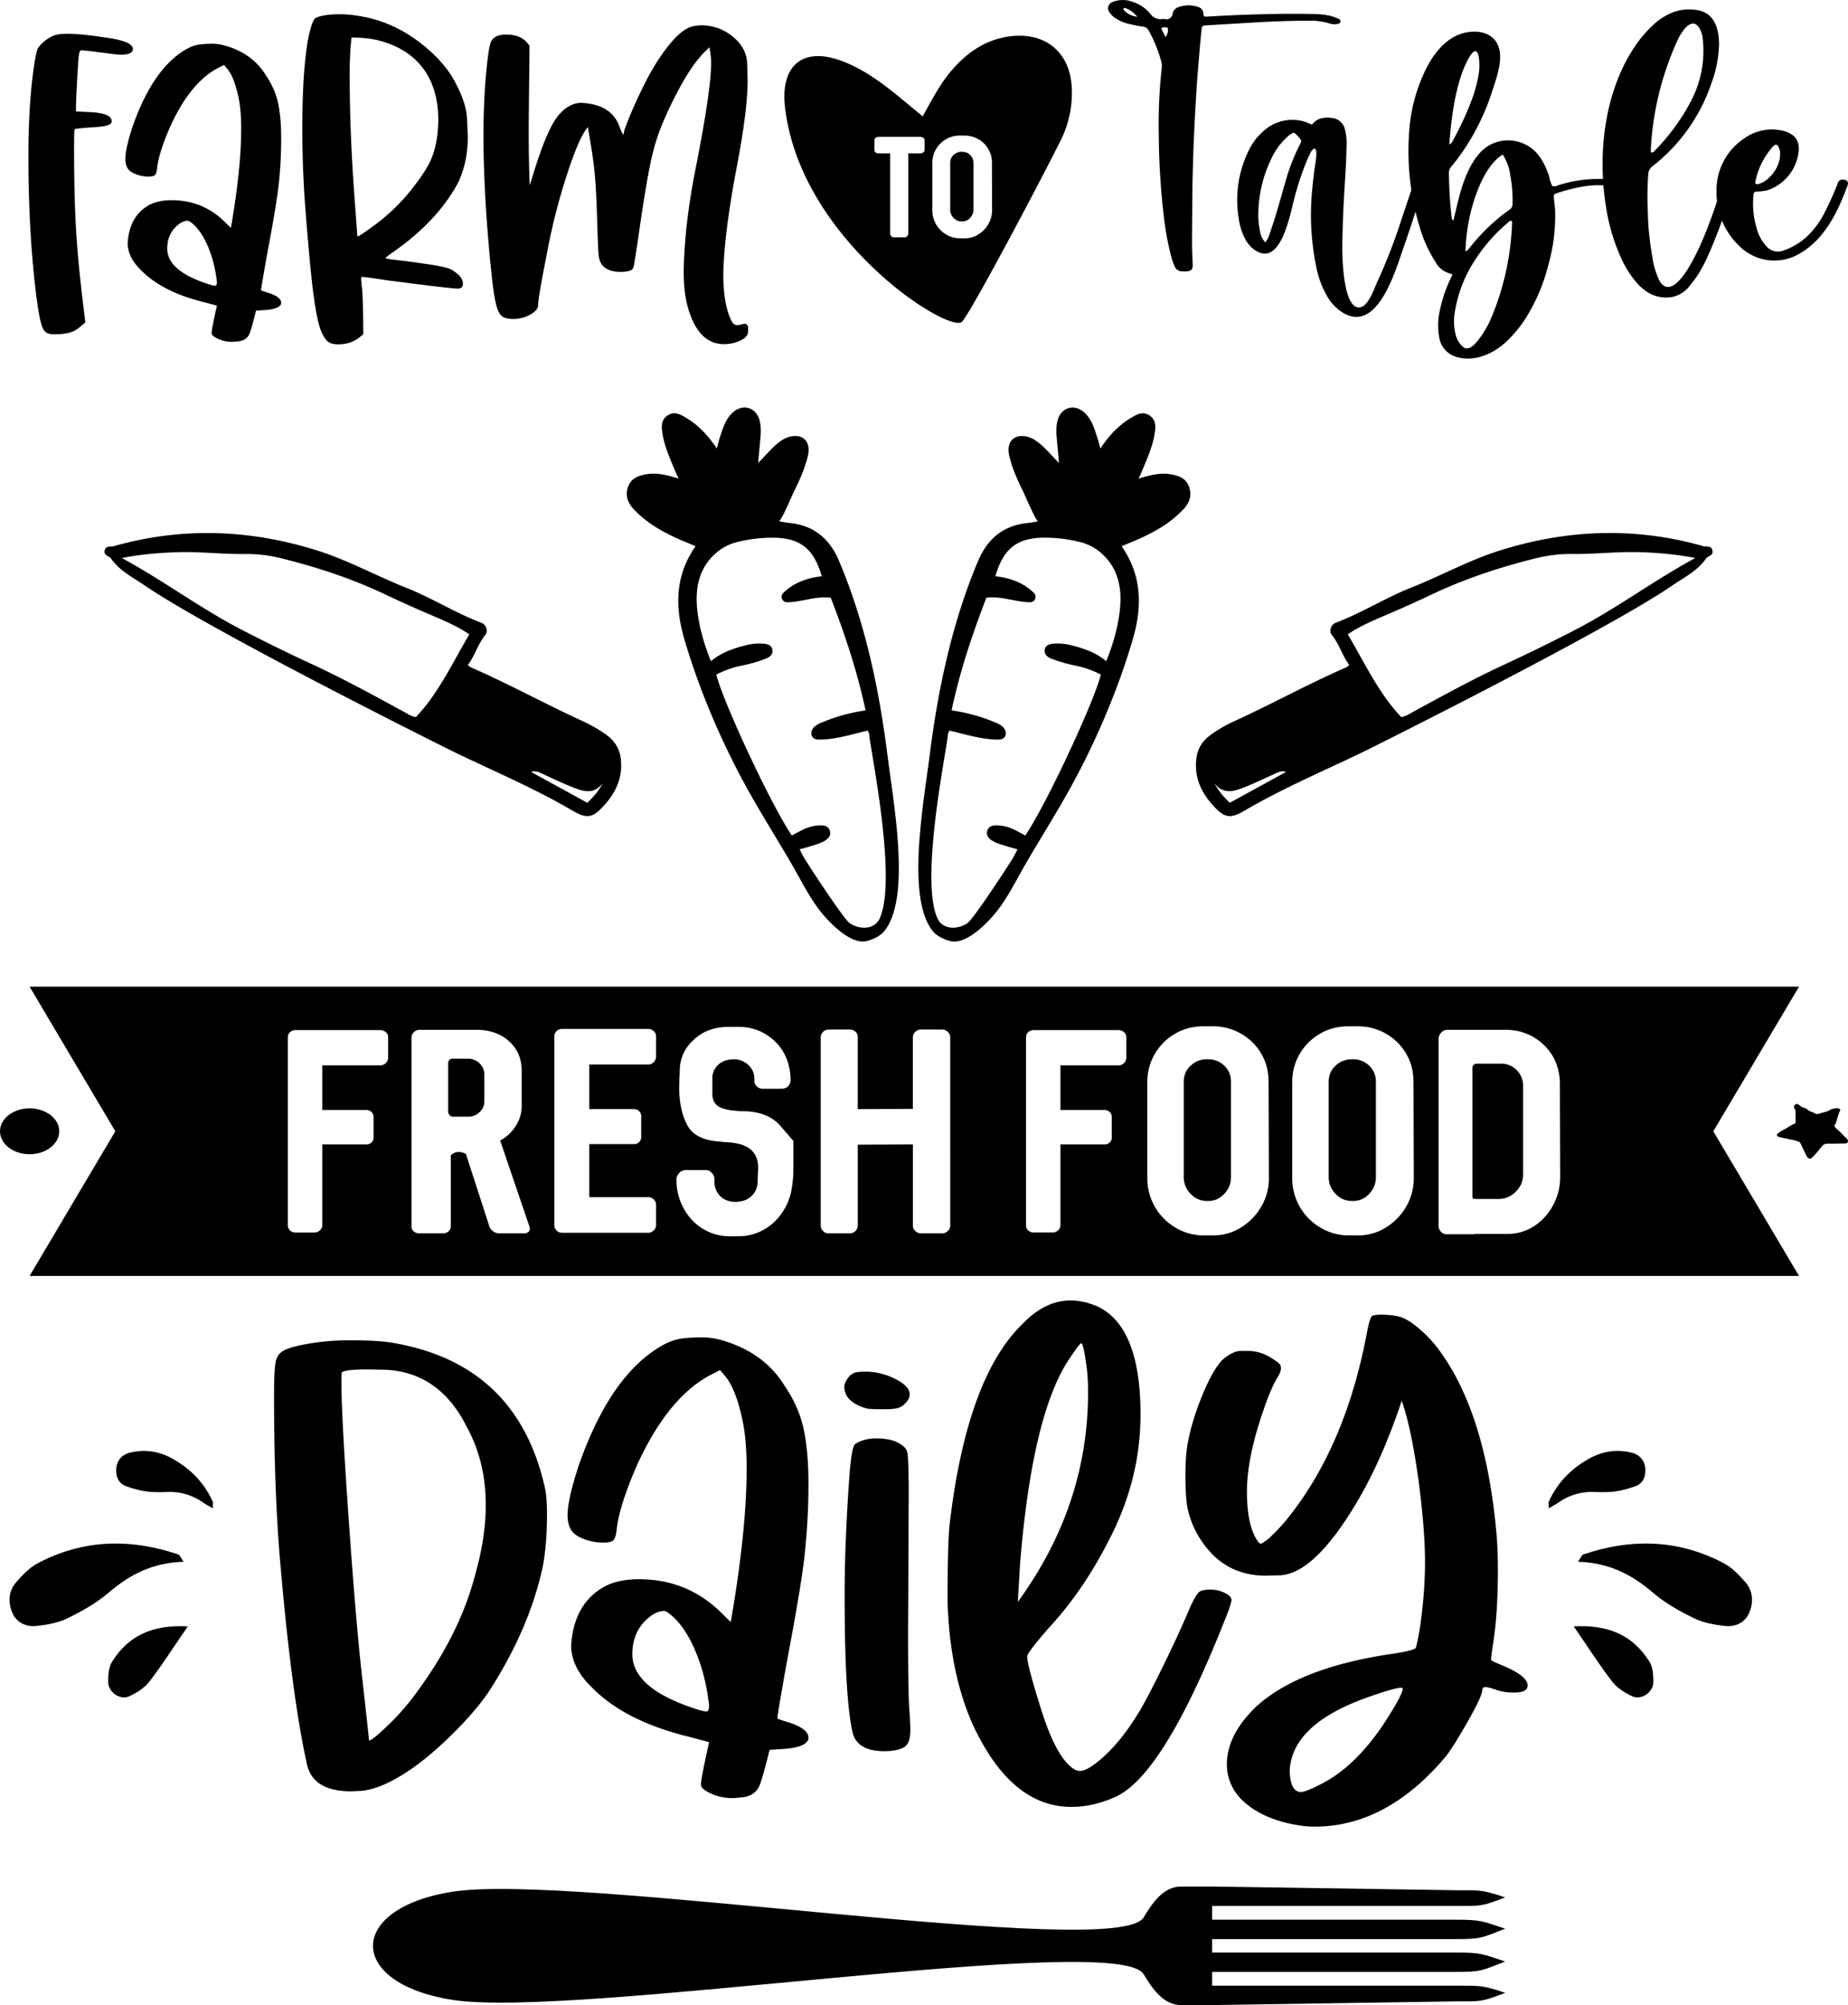
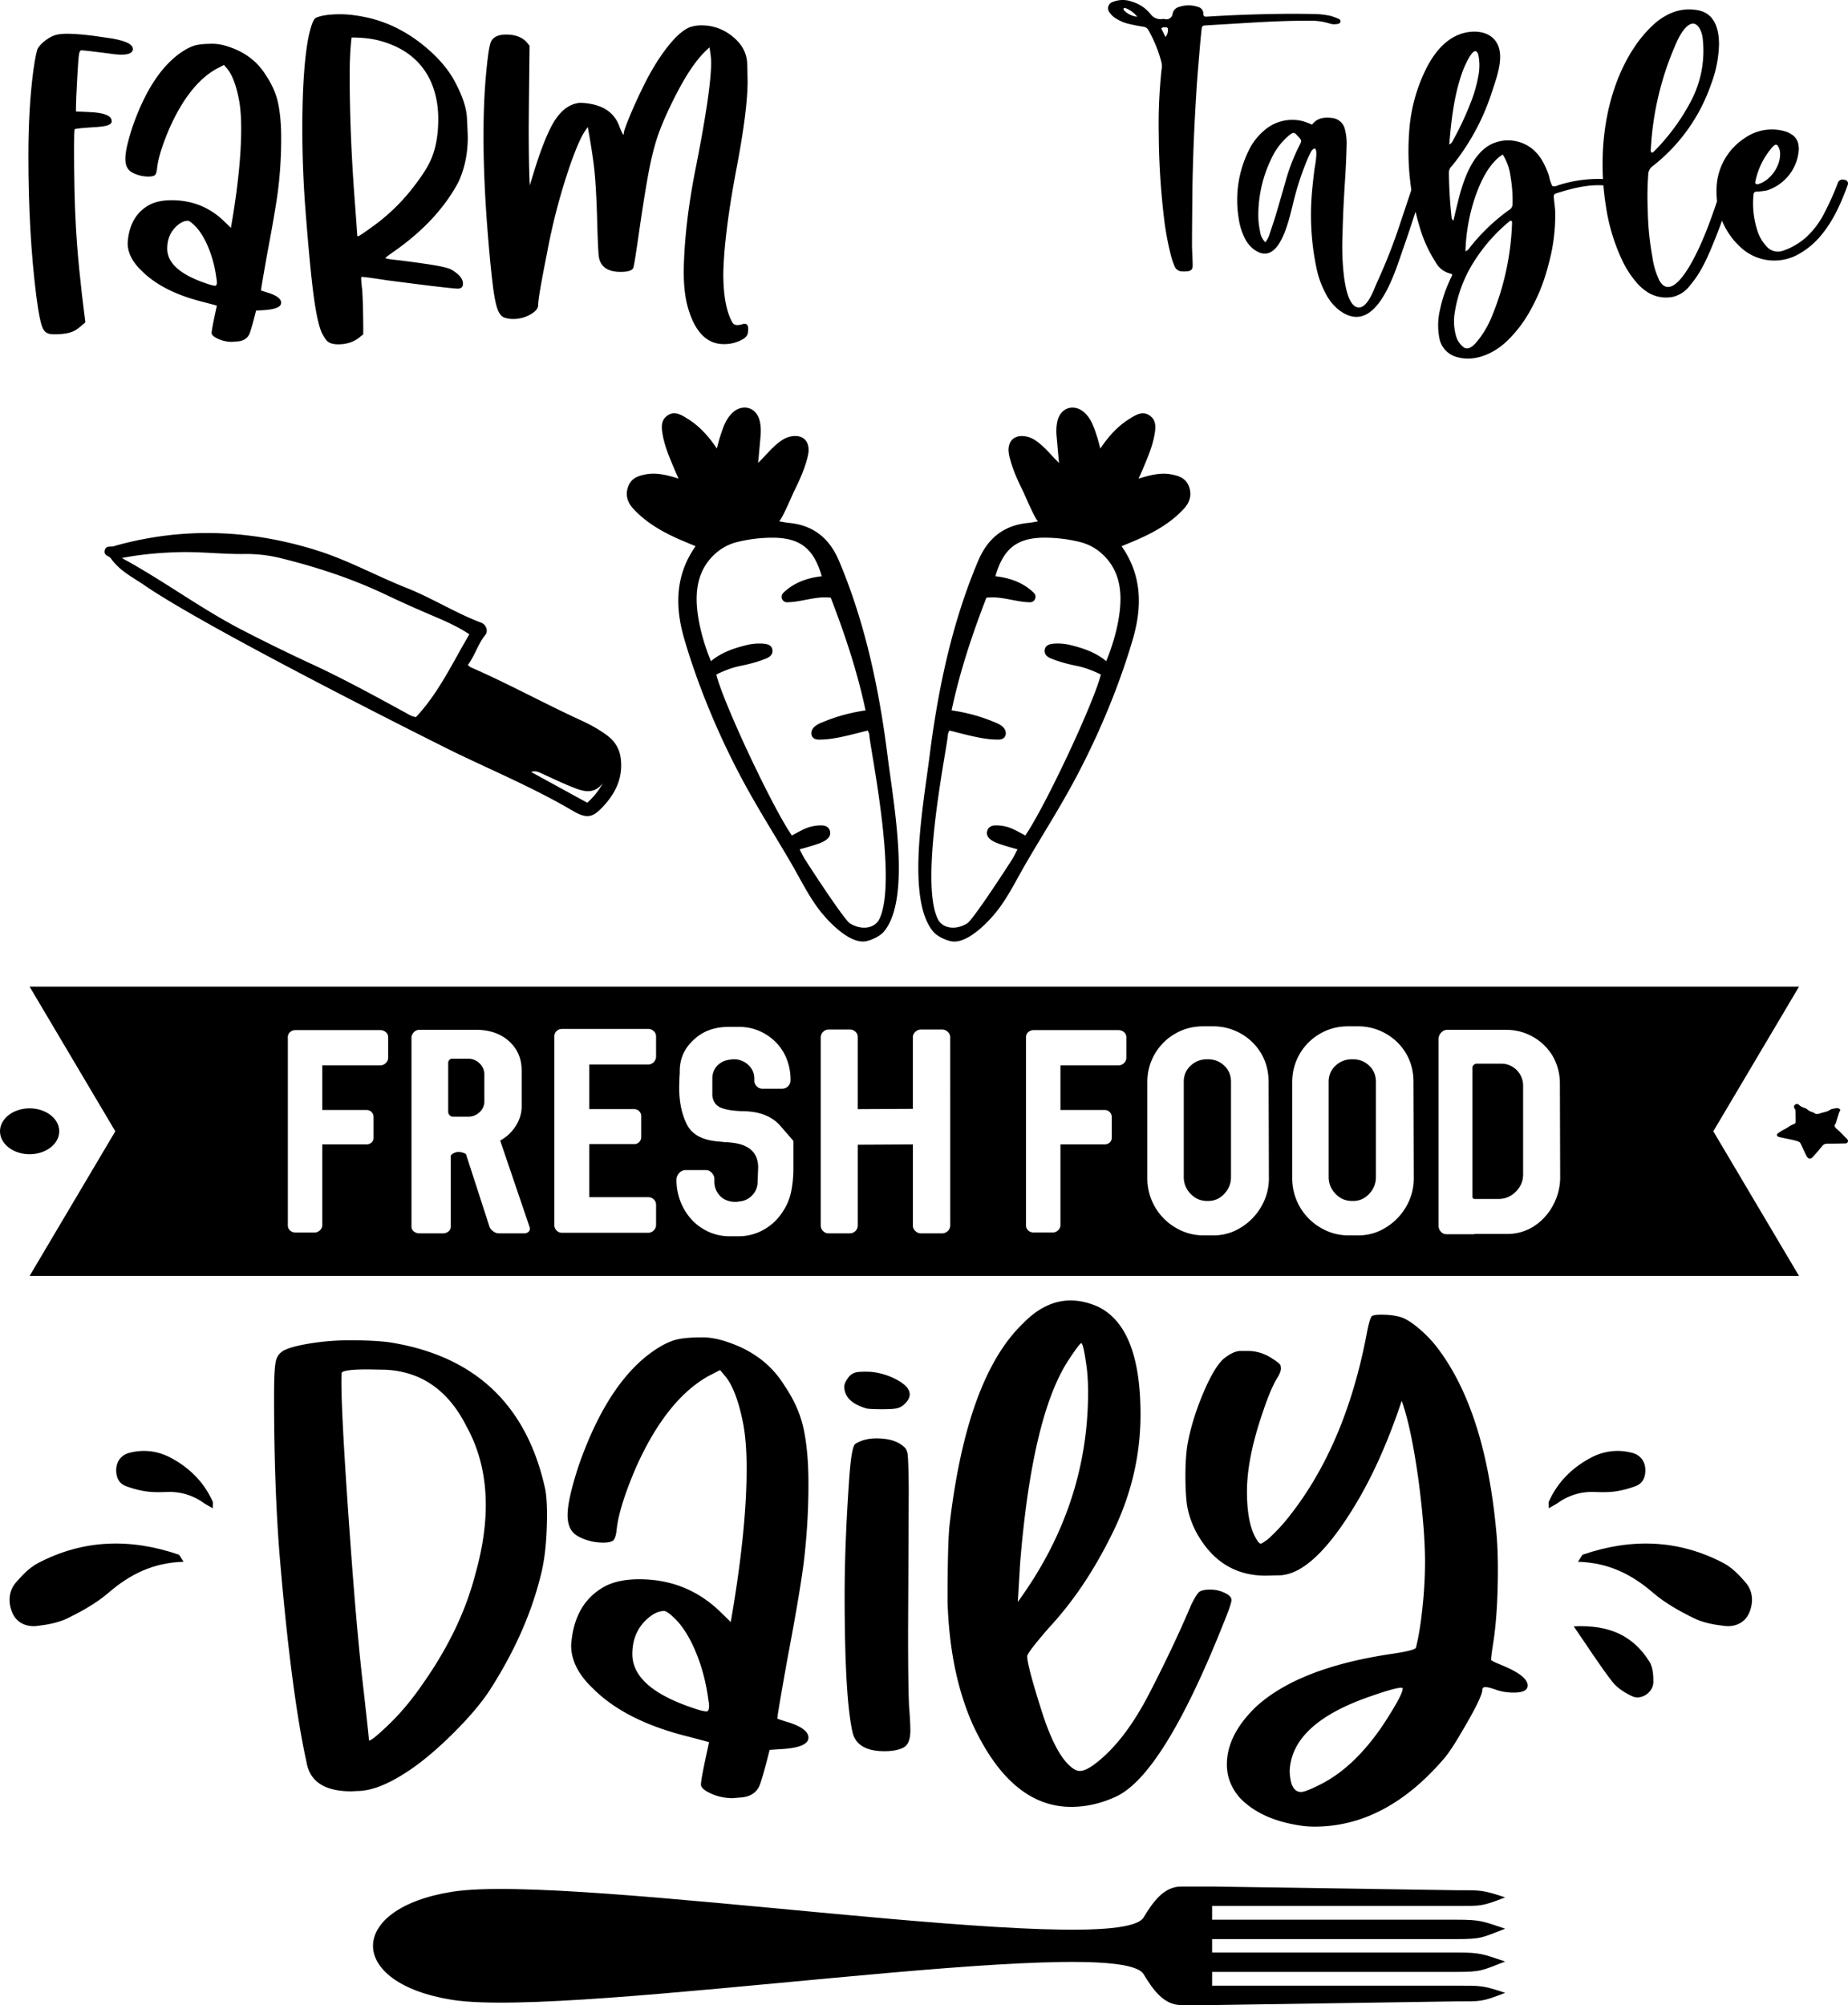
<svg xmlns="http://www.w3.org/2000/svg" id="Layer_1" data-name="Layer 1" viewBox="0 0 4208.37 4565.42">
  <defs>
    <style>.cls-1{fill-rule:evenodd;}</style>
  </defs>
  <title>svg</title>
  <path class="cls-1" d="M3552,4625.91c-53.73,20.83-54.08,23.67-112.15,23.67H2884.64v31.34h556.9c54.41,0,59.22-.91,110.48,16.3-53.73,20.81-54.08,19.45-112.15,19.45l-555.23,8.42h-70.5c-41.1,0-65.81-38.05-85.59-70.42-60.65-99.3-1296.62,102.34-1574.15,58.56-241.15-38-240.48-208.29,0-246.21,277.54-43.76,1513.48,157.9,1574.15,58.58,19.76-32.35,44.5-70.42,85.59-70.42h70.5l556.9,8.42c54.41,0,59.22-.91,110.48,16.29-53.73,20.82-54.08,19.46-112.15,19.46H2884.64v31.35h556.9c54.41,0,59.22,3.28,110.48,20.5-53.73,20.82-54.08,23.66-112.15,23.66H2884.64v30.56h556.9C3496,4605.42,3500.76,4608.71,3552,4625.91Z" transform="translate(-124.35 -159.67)" />
  <path d="M542.46,3715.71c-70.31,2.05-122.92,29.14-171,70.53-27.46,23.62-60.37,41.94-93.1,58-21.27,10.43-46.38,14.94-70.27,17.63-23.55,2.65-45.85-7.09-55.59-29.84-10-23.32-9.07-49.22,8.26-69.32,14.43-16.73,30.92-33.86,50.11-43.95,103.25-54.31,210.62-56.76,319.87-19.5C533.68,3700.28,535.25,3705.36,542.46,3715.71Z" transform="translate(-124.35 -159.67)" />
  <path d="M608.9,3593.93c-10-5.92-16.37-9.12-22.15-13.13a131.6,131.6,0,0,0-81.54-24c-15.85.53-31.95.89-47.59-1.27s-31-6.47-45.77-11.77c-17.12-6.14-23.3-20.73-22.85-38,.49-18.65,11.36-33.1,29.74-38,33.66-8.92,66.6-4.16,96.59,12.26,41.46,22.68,73.91,55,93.44,98.92C609.8,3581.28,608.9,3584.45,608.9,3593.93Z" transform="translate(-124.35 -159.67)" />
-   <path d="M552.09,3862.72c-34.92,50.74-59.69,89.83-87.94,126.23-11.15,14.38-28.81,25.42-45.71,33.17-20.21,9.28-47.29-9.09-47.68-31.8-.27-15.88,1-34.61,9-47.35C416.23,3885.25,469.38,3858.59,552.09,3862.72Z" transform="translate(-124.35 -159.67)" />
  <path d="M3717.74,3715.71c70.32,2.05,122.92,29.14,171,70.53,27.46,23.62,60.37,41.94,93.1,58,21.28,10.43,46.38,14.94,70.28,17.63,23.55,2.65,45.84-7.09,55.58-29.84,10-23.32,9.08-49.22-8.26-69.32-14.43-16.73-30.92-33.86-50.1-43.95-103.26-54.31-210.63-56.76-319.87-19.5C3726.52,3700.28,3725,3705.36,3717.74,3715.71Z" transform="translate(-124.35 -159.67)" />
  <path d="M3651.3,3593.93c10-5.92,16.38-9.12,22.15-13.13a131.62,131.62,0,0,1,81.54-24c15.85.53,32,.89,47.59-1.27s31-6.47,45.77-11.77c17.12-6.14,23.3-20.73,22.85-38-.49-18.65-11.35-33.1-29.74-38-33.66-8.92-66.6-4.16-96.59,12.26-41.46,22.68-73.9,55-93.44,98.92C3650.4,3581.28,3651.3,3584.45,3651.3,3593.93Z" transform="translate(-124.35 -159.67)" />
  <path d="M3708.11,3862.72c34.92,50.74,59.7,89.83,87.94,126.23,11.15,14.38,28.81,25.42,45.71,33.17,20.22,9.28,47.3-9.09,47.68-31.8.28-15.88-1-34.61-9-47.35C3844,3885.25,3790.83,3858.59,3708.11,3862.72Z" transform="translate(-124.35 -159.67)" />
  <path d="M248.66,920.83q-10,0-14.79-1.9-7.16-2.4-11.44-10.5-7.63-13.83-15.74-77.26Q189,689.06,189,515q0-110.64,11.45-196,5.73-40.07,10-49.12,5.73-9.54,17.89-18.6T251,239.33q10.48-2.87,26.71-2.86,31.47,0,86.32,8.58,63,8.12,62.95,26.23,0,12.87-26.7,12.88-11.44,0-40.54-4.3-44.83-5.72-49.6-5.72-4.29,0-5.72,8.11-1.92,11.44-3.82,48.17-3.34,55.8-3.34,83l30.05,1.43q51.51,1.91,51.5,21,0,5.73-8.82,9.07t-37,4.76q-36.72,2.4-38.63,4.3Q293,457.27,293,496.38q0,104.45,3.82,173.12,4.76,92.54,21.93,224.15-13.35,11.91-21.46,17.17Q282,920.84,248.66,920.83Z" transform="translate(-124.35 -159.67)" />
  <path d="M653.08,938a75.27,75.27,0,0,1-35.77-8.58q-11-5.73-11-11.45,0-8.12,10-53.41l1.9-9.06-30.52-8.11q-93-22.89-141.16-71.54-31.49-30-31.48-63,4.29-63.42,51.51-87.75,19.54-9.54,48.64-9.54,69.15,0,118.28,46.74l16.69,16.21Q673.58,544.07,673.59,453q0-43.87-6.2-72-9.55-45.3-25.28-64.38l-7.63-9.06-16.69,8.58q-62,34.33-106.83,134-24.81,57.72-28.62,90.61-1.43,14.79-5.48,17.89t-15,3.1a85.84,85.84,0,0,1-16.69-1.91Q429.4,556,420.82,549.32q-11-8.58-11-28.14,0-23.35,16.7-73.92Q473.76,312.77,551,270.33q11.91-6.19,21-8.11,12.88-2.87,36.73-2.86,16.68,0,36.24,6.67,56.26,18.6,84.42,64.39,21.45,31.47,28.37,64.62T764.68,474a956.92,956.92,0,0,1-7.16,118.75q-6.19,47.21-23.84,140.21-14.79,82.52-14.79,87.75,0,.48.24.48t5,1.67q4.75,1.68,11.44,3.58,29.08,9.54,29.1,22.41,0,13.84-35.77,16.69l-21.46,1.43q-11,43.88-15.26,53.42Q685,935.62,665,937.05ZM615.4,810.19q2.86-1.43,2.86-7.63a50.58,50.58,0,0,0-1-8.58,276.53,276.53,0,0,0-17.88-69.4q-13.12-32.19-30.29-49.83-12.4-12.4-17.17-12.4-13.35,0-28.13,14.78-18.6,19.08-18.6,48.65,0,48.16,84.41,77.73,18.6,6.69,24.32,6.68Z" transform="translate(-124.35 -159.67)" />
  <path d="M894.4,943.73q-20,0-27.66-10.5a128.13,128.13,0,0,1-7.63-11.92q-11-20-19.8-83.22T819,625.15q-6.19-87.27-6.2-171.69,0-130.66,12.88-203.16,9.06-45.8,18.12-50.08,17.64-8.1,55.8-8.11,26.72,0,61.52,7.63,70.11,15.75,130.2,65.34,41,33.87,63.91,71.54,30.51,53.89,32.43,90.85t1.91,45.07q0,55.8-21.47,102.06-47.21,88.23-146.88,157.85-19.08,13.37-19.08,14.79t19.08,3.81q27.65,2.87,69.62,9.06,51,7.15,62,13.83,25.75,15.27,25.76,31.48,0,11.45-11.93,11.45-15.27,0-161.67-19.08-49.12-7.62-57.23-7.63c-.64,0-.95,1-.95,2.86q0,8.58,2.38,27.19,2.38,38.63,2.39,100.62l-10,8.11Q922.05,943.71,894.4,943.73Zm45.3-246.09q2.87,0,38.16-25.75a444.83,444.83,0,0,0,93-93q24.8-32.43,35.3-56.75,16.2-37.68,16.21-91.57,0-47.22-17.17-85.85-32.91-71.54-120.66-93.47-25.75-6.19-59.61-6.2-4.29,36.26-4.29,85.37,0,133.05,11.44,284.71Q937.8,691,937.8,694.3C937.8,696.53,938.43,697.64,939.7,697.64Z" transform="translate(-124.35 -159.67)" />
  <path d="M1772.87,943.25q-58.2,0-82-83.46-9.54-32.91-9.54-83.46,1.9-106.35,27.18-233.21,35.3-178.36,35.3-240.84,0-12.88-3.82-34.82L1730,277q-32.91,32-69.63,104.92-22.42,44.35-35.29,79.41T1602.61,546q-9.54,49.6-22.41,138.31-11,76.79-13.36,83.93-2.38,10.5-29.09,10.49-46.26,0-50.07-37.67-1.92-19.56-3.82-92-1.9-60.09-5.48-97.29t-15.5-103l-7.16,10.49q-14.79,22.89-35.29,83a1384.89,1384.89,0,0,0-50.08,192.19q-20.5,102.54-20.5,119.71,0,10-12.88,18.6A78.26,78.26,0,0,1,1292.62,886a60.48,60.48,0,0,1-17.17-2.39q-10.5-2.37-16.69-16.45t-11-49.12Q1243,783,1237.3,717.19q-11.92-137.34-11.93-247.51,0-88.71,7.63-159.29,4.77-46.74,10-56.76,8.1-15.25,33.86-15.26,30,0,45.78,16.22l7.63,9.06q-1.9,163.59-1.9,189.33,0,83,2.38,128.77l8.11-26.23q23.83-78.21,44.83-114.94,24.8-42.91,60.57-46.73a126.46,126.46,0,0,1,22.41,1.9q52.93,8.6,68.2,52,7.15,18.12,9.06,18.12c.63,0,1-1.11,1-3.34q0-5.24,12.88-36.72t29.57-65.34q25.28-52.45,53.89-89.9t51.51-47.93a77.6,77.6,0,0,1,28.61-5.24q40.53,0,72,26t32.43,61.05q.95,35,1,39.82,0,66.28-24.8,196.48-28.62,150.72-30.52,241.8,0,74.4,20.5,111.12,3.35,6.2,11.93,6.2A42.83,42.83,0,0,0,1817.7,897h2.38q8.12,0,8.11,11.92a62.67,62.67,0,0,1-1,10q-2.87,12.39-28.14,20.5A85.81,85.81,0,0,1,1772.87,943.25Z" transform="translate(-124.35 -159.67)" />
-   <path d="M2315.32,505.29h-1a26.05,26.05,0,0,0-18.44,7.18,23.57,23.57,0,0,0-7.66,17.95v106.7a26.21,26.21,0,0,0,7.66,18.76,24.61,24.61,0,0,0,18.44,8h1.31a23.72,23.72,0,0,0,17.94-8,26.52,26.52,0,0,0,7.51-18.76V530.42a23.84,23.84,0,0,0-7.51-17.95A25.47,25.47,0,0,0,2315.32,505.29Zm249.55-148c-4.3-77.34-58-122.86-134.61-115.51-57.09,5.47-100.74,34.6-137.3,76.49-26.72,30.6-45.3,66.54-67.33,106.35-60.55-49-114.61-100.5-185.68-126.58-88.5-32.49-138.52,11.81-128,104.89,34.17,303.53,373.16,516.5,402.79,489.6,17.54-15.92,171.61-306.36,225-413.06A240.06,240.06,0,0,0,2564.87,357.3Zm-335,143.75a7,7,0,0,1-2.78,5.55,10.17,10.17,0,0,1-6.68,2.28h-27.74V691.29a8.77,8.77,0,0,1-2.45,6.2,7.94,7.94,0,0,1-6,2.61H2160a8.12,8.12,0,0,1-5.88-2.61,8.48,8.48,0,0,1-2.61-6.2V508.88h-26.43a10.48,10.48,0,0,1-6.85-2.12,7,7,0,0,1-2.61-5.71V479.19a7,7,0,0,1,2.61-5.71,10.49,10.49,0,0,1,6.85-2.13h95.29a10.18,10.18,0,0,1,6.68,2.29,7,7,0,0,1,2.78,5.55Zm145.2,169a65.67,65.67,0,0,1-22.84,23.49,57.07,57.07,0,0,1-31,8.81h-10.77a60.76,60.76,0,0,1-31.32-8.64,63.85,63.85,0,0,1-31.65-55.31V531.07a62,62,0,0,1,31.32-54.49,61.17,61.17,0,0,1,31.33-8.16h10.77a62.32,62.32,0,0,1,31.32,8.16,60.65,60.65,0,0,1,31,54.16l.33,107.69A62.17,62.17,0,0,1,2375,670.08Z" transform="translate(-124.35 -159.67)" />
  <path d="M3176.94,208.71a5.34,5.34,0,0,1-4.72,5,36.4,36.4,0,0,1-20.5-.65,144,144,0,0,0-46.53-6.24c-52.9-.09-105.69,2.78-158.45,6.08-25.75,1.62-51.53,3-77.28,4.64-6.3.37-7.92,1.63-8.58,7.57q-2.61,23.43-4.55,46.93c-2.64,32-5.5,63.94-7.47,95.94-4,65.3-7.45,130.66-9,216.67-.26,29.78-.86,80.11-1,130.44,0,15.71,1.22,31.42,1.53,47.13.22,11.21-3,14.47-14.09,15.42a74.49,74.49,0,0,1-9.45,0,18.6,18.6,0,0,1-17.7-11.87,158.74,158.74,0,0,1-7-19.47,656.89,656.89,0,0,1-15.74-79.45,1687.84,1687.84,0,0,1-13.23-201.33,1167.39,1167.39,0,0,1,6.28-147,44,44,0,0,0-.15-16.81,304.79,304.79,0,0,0-29.55-73.16,14.77,14.77,0,0,0-11.73-8c-11.17-1.67-22.26-4-33.28-6.53a94.48,94.48,0,0,1-27.77-11.47,46.46,46.46,0,0,1-15.3-13.78,15.13,15.13,0,0,1,6.83-24.72,60.55,60.55,0,0,1,44.2-.42,85.47,85.47,0,0,1,41.73,28.07,28.07,28.07,0,0,0,27.73,11.21,14.07,14.07,0,0,1,3.78,0,14.27,14.27,0,0,0,18.8-12.65,20,20,0,0,1,15.46-15,65.45,65.45,0,0,1,42.53.29,15.39,15.39,0,0,1,11.91,15c.35,6.42,2.2,7.33,8.31,6.95q83.89-5.21,167.93-6.24,40.62-.51,81.22.49a183.62,183.62,0,0,1,31.77,4,126.12,126.12,0,0,1,19.4,7.09A5.71,5.71,0,0,1,3176.94,208.71Zm-462.81-11A62,62,0,0,0,2686.86,178a3.63,3.63,0,0,0-3.22.36c-1.48,1.52-.89,3.21.41,4.73A47.16,47.16,0,0,0,2714.13,197.73Zm70,29.43c.36-3.84-2.15-5.43-5.79-5.17-2.88.2-6-.87-9.45,2.49,2.88,5.94,6,12.2,9.5,19.36A24.36,24.36,0,0,0,2784.17,227.16Z" transform="translate(-124.35 -159.67)" />
  <path d="M3369.73,562.92a5.8,5.8,0,0,1,1.16,4.44,40.21,40.21,0,0,1-1.88,9.2c-16.28,49.49-31.63,99.24-49,148.39C3301,779,3258.47,928.41,3174.58,866.37a112.5,112.5,0,0,1-30.95-37.6,216,216,0,0,1-21.6-60.12,587,587,0,0,1-9.87-172.72c1.5-17,3.42-34,5.58-51,.64-4.79,11-55.78-3.14-45.43a17,17,0,0,0-4.73,5.67c-2.63,5-5.06,10.11-7.36,15.29a641.83,641.83,0,0,0-30.64,91c-9.74,35.53-31.58,165.56-95.21,113.58a70.86,70.86,0,0,1-18.07-23.92,144.93,144.93,0,0,1-13.52-45,254.49,254.49,0,0,1,22.35-152.53,137.84,137.84,0,0,1,35.18-46.31,96.92,96.92,0,0,1,89.91-21.34,201.73,201.73,0,0,1,19.69,7.49c11.19-14.85,26.85-17.26,44-15.26a33.42,33.42,0,0,1,30.92,26.14,128.08,128.08,0,0,1,3.78,37.41c-.57,22.64-1.5,45.29-2.93,67.9-2.82,44.3-5.45,88.6-6.26,133a577,577,0,0,0,3.89,101.69c2.59,16.26,9.74,64.66,32.9,65.42,21.29.68,35.37-43.59,42.54-58.86a1266,1266,0,0,0,52.74-135.16q15.25-45.57,30.47-91.16c.6-1.78,1.25-3.56,1.72-5.38a11.33,11.33,0,0,1,12.28-9.29,41.83,41.83,0,0,1,7.48.79A5.86,5.86,0,0,1,3369.73,562.92ZM3080.8,470.59c-9.54-10.58-10.79-10.72-21.44-2.21a150.44,150.44,0,0,0-39.61,52.22,294,294,0,0,0-29.9,129.33,170.77,170.77,0,0,0,3.77,35.58,43.43,43.43,0,0,0,12.2,25.87,57.5,57.5,0,0,0,10-19.75c5-14.88,10.08-29.74,14.58-44.78,7.56-25.27,14.68-50.67,22-76a441,441,0,0,1,31.42-80.66C3089.17,479.71,3088.75,479.4,3080.8,470.59Z" transform="translate(-124.35 -159.67)" />
  <path d="M3813.32,579.15a5.86,5.86,0,0,1-3.28,3.9,30.49,30.49,0,0,1-16.75.66c-42.28-7-82.47,2.9-122.29,15.34-8.24,2.56-8.75,3.89-8,12.28.91,10,2.43,20,2.94,30a419.34,419.34,0,0,1-16.45,124.76,414.66,414.66,0,0,1-40.65,101.14,289.37,289.37,0,0,1-52.45,68.8c-29.37,28-72.09,48.17-113.06,36.94A54.89,54.89,0,0,1,3402,928.76a152.33,152.33,0,0,1,1.57-63.66A307.58,307.58,0,0,1,3425.42,799c2-4.57,4.23-9.08,6.31-13.54-1.15-1-2-2.3-3-2.47a52.24,52.24,0,0,1-35.09-26.35,300.41,300.41,0,0,1-36.45-80.41,598.76,598.76,0,0,1-23.8-216.33A377.49,377.49,0,0,1,3371.61,317c15.24-30.7,37.48-61,69.2-76.06,24.19-11.47,59.9-14.42,81.64,3.94,34.73,29.29,10.8,89-.49,123.81a519.35,519.35,0,0,1-82.9,158.36c-3,3.83-6,7.65-9.14,11.42a20,20,0,0,0-6,13.24,968.08,968.08,0,0,0,6,101.7,10.09,10.09,0,0,0,4.24,8.51c4.37-18.22,8.51-36.45,13.24-54.51,10.91-41.5,31-97.57,71.68-118.75a88.21,88.21,0,0,1,79.52.2c28.8,14.47,43.32,42.15,53.29,71.55a84.74,84.74,0,0,0,7.55,23,17.86,17.86,0,0,0,12.68-1.67,295.31,295.31,0,0,1,115.45-13.68,49.66,49.66,0,0,1,23.34,6.39A6,6,0,0,1,3813.32,579.15Zm-388.67-90.43a16.49,16.49,0,0,0,8.58-9.52,681.84,681.84,0,0,0,38.52-81.44A321.37,321.37,0,0,0,3490.86,333a122.15,122.15,0,0,0,.54-46.09c-8.05-35.38-33.46,27.29-36.7,36.32C3435.68,376.27,3429.46,431.59,3424.65,488.72Zm143,178.63c.08-1.76.4-3.63-1.52-4.85-3-.9-4.57,1.32-6.46,2.89a381.59,381.59,0,0,0-77.07,87.49,302.26,302.26,0,0,0-45.17,117,122.68,122.68,0,0,0,2,52.39,50.31,50.31,0,0,0,18.9,28.86c13.25,7.31,26.22-9.61,33.64-18.89a221.57,221.57,0,0,0,29.81-52.27,610.49,610.49,0,0,0,45.91-212.63Zm-6.26-29.84a15.3,15.3,0,0,0,7.41-14,319.36,319.36,0,0,0-4.93-63.86,119.16,119.16,0,0,0-17.41-48.12c-3.58,2.53-6.78,4.42-9.55,6.81-27.47,23.63-43.86,61.82-55.11,95.47a427.57,427.57,0,0,0-20.26,118.06,19.33,19.33,0,0,0,10-8.66,442.7,442.7,0,0,1,35.13-39.46,428.54,428.54,0,0,1,54.7-46.31Z" transform="translate(-124.35 -159.67)" />
  <path d="M4070.39,591.47c-12.69,37-25.44,75.36-40.29,112.09-14.72,36.42-30.55,75.12-56.52,105.11a68.21,68.21,0,0,1-39.37,26.87,79.41,79.41,0,0,1-55.39-9,114.62,114.62,0,0,1-28.47-24.52,227.23,227.23,0,0,1-31.59-49,440.65,440.65,0,0,1-37.36-124c-19.22-119.29-3.47-259,64.58-361.58a279.45,279.45,0,0,1,42.78-50.74,141.56,141.56,0,0,1,40.64-27,104.6,104.6,0,0,1,62.81-6.44c37.64,7.53,46.93,44.27,46.78,77.85a275.44,275.44,0,0,1-18,90.16A403.1,403.1,0,0,1,3888.25,537.7a24.18,24.18,0,0,0-10.4,18.6,713.62,713.62,0,0,0-1.08,83,647.91,647.91,0,0,0,10.4,105,182.09,182.09,0,0,0,16,54.1c24,42.19,60.3-17.7,72.16-38.76,30.29-53.73,49.28-112.8,69.21-170.93A36.58,36.58,0,0,1,4053,573a12.63,12.63,0,0,1,16.32-1.49C4074.59,576.29,4072.73,584.8,4070.39,591.47ZM3944.54,251.25a682.6,682.6,0,0,0-61,250.38,6.13,6.13,0,0,0,1.16,4.72,2.64,2.64,0,0,0,.58.41c1.93,1,4.11-.7,5.6-2.26A474.91,474.91,0,0,0,3976.11,388a245.54,245.54,0,0,0,25.74-140.44,62.33,62.33,0,0,0-6.33-21.81c-18.06-32.41-42.63,7.33-50.95,25.52Z" transform="translate(-124.35 -159.67)" />
  <path d="M4331.78,581.83C4316.65,622.6,4299.39,662.3,4271,696a177.66,177.66,0,0,1-47.11,40.23,112.49,112.49,0,0,1-137.62-15.34,167.3,167.3,0,0,1-52.93-124.84,140.57,140.57,0,0,1,62.18-120.56,107.68,107.68,0,0,1,93.3-16.91,55.51,55.51,0,0,1,15.3,7,34.33,34.33,0,0,1,16.12,26.46,66,66,0,0,1,.5,7.56,105,105,0,0,1-72.68,93.65,172.6,172.6,0,0,1-24.3,2.83,6,6,0,0,0-6.12,5.81,200.89,200.89,0,0,0,10.79,89,93.46,93.46,0,0,0,17.81,28.65,34.28,34.28,0,0,0,39.13,10.76,150.66,150.66,0,0,0,51.76-30.17,192.56,192.56,0,0,0,42.6-57.12,644.74,644.74,0,0,0,29.3-65.22,11.61,11.61,0,0,1,14.18-9C4330.92,569.59,4334.59,574.52,4331.78,581.83Zm-170.87-87.5a168.7,168.7,0,0,0-39.34,79.77c-.8,3.44,2.15,5.82,5.67,5,26.57-6.46,51.1-39,50.87-68.21a32.38,32.38,0,0,0-5.17-19,4.84,4.84,0,0,0-7.83-1.34,41.05,41.05,0,0,0-4.23,3.78Z" transform="translate(-124.35 -159.67)" />
  <path d="M924.63,4238.41q-87,0-101-60.45a8.16,8.16,0,0,1-.74-3.68Q787.49,4015,761,3699.47q-12.54-157-12.53-359.07,0-58.23,3-75.19,2.22-20.65,18-29.87t59.73-16.57a563.11,563.11,0,0,1,93.26-7.39q53.08,0,87.74,4.43,293.43,45.72,356.11,336.19,3.66,21.4,3.68,55.31,0,74.46-11.06,126.07-31.71,140.09-122.38,279.42-30.24,44.25-82.59,95.87t-97.31,81.82q-70,47.19-118.7,47.19Zm40.55-115.75q6.63,0,43.5-35.38,42-39.83,82.57-99.55,83.3-120.15,115-241.81,24.32-85.52,24.34-159.27,0-99.51-43.5-178.4-61.95-123.87-185-129.76l-39.82-.74q-54.56,0-59.72,7.36-.75,5.19-.74,20.64,0,91.44,23.59,409.21,11.8,157.78,23.6,263.93,15.48,135.69,15.49,143A.64.64,0,0,0,965.18,4122.66Z" transform="translate(-124.35 -159.67)" />
  <path d="M1792.91,4253.9q-30.23,0-55.29-13.27-17-8.86-17-17.69,0-12.54,15.49-82.59l2.93-14-47.18-12.54q-143.78-35.38-218.23-110.6Q1425,3956.78,1425,3905.9q6.62-98,79.62-135.65,30.24-14.73,75.21-14.75,106.89,0,182.84,72.25l25.8,25.07q36.12-207.9,36.13-348.74,0-67.82-9.58-111.32-14.76-70-39.08-99.54l-11.8-14-25.81,13.27q-95.83,53.11-165.15,207.19-38.32,89.22-44.23,140.08-2.22,22.88-8.49,27.65t-23.21,4.78a133.33,133.33,0,0,1-25.8-2.95q-24.35-5.86-37.61-16.21-16.95-13.26-16.95-43.51,0-36.11,25.81-114.27,73-207.91,192.42-273.54,18.43-9.59,32.44-12.53,19.9-4.41,56.78-4.42,25.79,0,56,10.32,87,28.75,130.5,99.53,33.18,48.68,43.86,99.91t10.69,122a1479.82,1479.82,0,0,1-11.06,183.58q-9.57,73-36.86,216.76-22.87,127.56-22.86,135.66c0,.49.11.73.37.73s2.83.87,7.74,2.59,10.82,3.56,17.7,5.52q45,14.76,45,34.67,0,21.38-55.29,25.79L1877,4144q-17,67.81-23.6,82.58-11.07,23.6-42,25.81Zm-58.24-197.58q4.41-2.22,4.41-11.8a79.58,79.58,0,0,0-1.46-13.27q-7.38-57.49-27.65-107.28t-46.82-77q-19.19-19.17-26.54-19.17-20.65,0-43.5,22.86-28.77,29.52-28.76,75.21,0,74.46,130.5,120.16,28.74,10.35,37.61,10.34Z" transform="translate(-124.35 -159.67)" />
  <path d="M2133.33,3368.43q-23.6,0-34.65-1.48-51.61-14.73-51.62-50.14,0-8.83,10.32-22.11a30.82,30.82,0,0,1,20.64-11.06,190.16,190.16,0,0,1,19.18-.74q28,0,57.51,12.53,41.25,18.45,41.27,39.09,0,11.07-11.79,22.11a35.56,35.56,0,0,1-15.49,9.21Q2159.84,3368.45,2133.33,3368.43Zm5.15,778.57q-61.2,0-72.26-41.3-18.43-78.15-18.42-315.55,0-113.54,10.32-262.48,5.15-74.43,14-80.36,19.89-12.51,47.93-12.53,41.25,0,61.93,18.44,7.37,5.15,9.21,17.32t2.59,77.79l-1.48,329.56q0,118.71,2.22,166.63,2.92,36.14,2.93,55.29,0,31-15.86,39.08T2138.48,4147Z" transform="translate(-124.35 -159.67)" />
  <path d="M2563.81,4273.8q-137.13,0-224.13-187.26-52.33-117.23-57.51-279.43,0-129.75,4.43-174,39-336.92,167.35-460.06,50.87-52.34,108.39-52.34,30.24,0,61.93,14,97.3,46.47,97.33,245.52,0,148.2-71.52,285.33-59,116.49-137.15,200.54-49.39,56.76-49.38,64.87,0,20.66,32.81,124.24t71.14,130.87c5.4,3.91,10.8,5.89,16.21,5.89q13.27,0,35.39-16.95,66.36-50.87,122-158.52t96.22-203.5q11-22.1,17.31-28t26.18-5.91a74.65,74.65,0,0,1,32.44,7.38q15.48,7.38,15.49,16.21t-18.43,53.83q-135.69,340.63-242.57,393Q2616.14,4273.79,2563.81,4273.8Zm-121.65-466.69q160-219.69,160-477,0-40.55-5.17-70.78-5.91-40.54-10.32-41.28-3.69,0-29.48,39.06-82.58,126.82-109.87,463Z" transform="translate(-124.35 -159.67)" />
  <path d="M3118.06,4318.77a210.45,210.45,0,0,1-30.95-2.19q-91.44-13.29-139.35-63.42-29.52-33.91-29.5-75.94,0-68.56,68.57-133.44,97.3-87,304.49-118,56-8.12,57.52-14.75,8.84-34.65,14.73-89.94a987.61,987.61,0,0,0,5.91-104.71q0-73-14.75-185.79-17-122.37-38.34-181.36-45,134.91-102.48,231.5-97.34,163.68-176.21,165.88l-31,.74q-94.36,0-147.46-81.1a206.54,206.54,0,0,1-31.7-78.9q-3.7-28-3.69-67.82t4.43-69.3q9.58-54.55,34.65-115t47.19-81.09q22.85-18.45,39.06-18.45h17q29.46,0,56,17.71,17.69,11.07,18.44,15.86a56.83,56.83,0,0,1,.74,6.25c0,5.91-3.22,13.78-9.6,23.6q-14.73,25.08-31.7,75.93Q2964,3479.76,2964,3555.7q0,78.14,24.33,112.79c2.46,4,4.91,5.91,7.37,5.91q2.22,0,15.49-9.58a411.22,411.22,0,0,0,40.56-42q135.63-165.15,185.05-426.87,6.61-34.66,11.79-39.82c3.94-2,10.82-3,20.64-3q25.82,0,43.87,5.17t45,28.37a286.22,286.22,0,0,1,47.57,52.73q101.74,142.31,126.07,407,3.68,38.34,3.69,86.26,0,98.09-10.32,165.89-5.18,32.46-5.17,40.56,0,2.22,27.29,13.26,56,23.58,56,45,0,16.23-31.7,16.21-22.12,0-39.82-6.26t-24.33-6.27q-7.36,0-7.37,5.91,0,17.68-51.61,103.95-19.92,33.91-33.92,50.88Q3281,4318.76,3118.06,4318.77Zm-30.95-78.88q11,0,47.92-19.16,75.18-39.1,139.34-134.19,44.22-67.82,44.23-81.84c0-1.48-1-2.22-2.95-2.22q-15.48,0-79.62,22.86-170.31,61.2-174.73,166.63Q3062.77,4239.87,3087.11,4239.89Z" transform="translate(-124.35 -159.67)" />
  <path d="M1682.89,1615.39c10.71,36.83,23.08,73.23,36.55,109.14a1764,1764,0,0,0,92.46,204.86c35.8,67.74,77.22,132.14,115.63,198.39,20.72,35.74,39,73.68,64.6,106.28,19.94,25.39,66.57,74.13,102.41,69,13-1.85,33.37-11.44,42-21.39,63.36-73.4,23.2-288.87,8.9-401.84-19.15-151.42-50.85-302.26-110.53-443.29-21.58-51-58-81-113.79-86.23-7.3-.69-14.5-2.34-23.1-3.77,5,.84,31.19-61.36,34.92-68.84,11.89-23.89,22.94-48.38,29.72-74.28,2.05-7.84,3.71-15.94,2.85-24-3.44-32.24-37.88-31.78-59-18.35-21.81,13.85-37.3,34.9-55.65,52.62,2-22,3.76-41.37,5.47-60.74,1-11.62.78-23.34-1.87-34.62-7.43-31.65-39.19-40.78-62.62-18.28-15.33,14.71-21.21,34.38-27.58,53.7-2.69,8.18-4.63,16.61-7.5,27.09-19.14-28.47-40.13-51.44-67.19-68.12-14-8.64-29.14-18.17-45.32-6.88-15.79,11-13.6,28.32-10.63,44.77,4.89,27,15.89,51.95,26.38,77,2.77,6.65,5.8,13.19,9.63,21.84-25.94-8.12-50.06-14.43-75.54-9.52-17.49,3.37-32.45,9.07-39.29,27.81-7.27,19.93-.94,36.67,12.09,50.73,26.78,28.92,60.07,48.91,95.57,65.31,14.7,6.79,29.79,12.75,45.84,19.57C1661.31,1470.29,1661.27,1542.14,1682.89,1615.39Zm28-96c.79-40,13.75-74.59,44.93-101.29a114.64,114.64,0,0,1,48.73-24.61,335.5,335.5,0,0,1,79-9.52c62.4.1,94,24.33,112.15,87.79-33.8,3.87-63.88,14.78-87.51,37.78-8.07,7.86-2.75,21.56,8.52,21.44,33.26-.36,65.32-14.66,99.51-10.3,32,82.92,60.34,167.6,79.22,256.44-33.13,5-63.3,12.93-92.4,24.73-8.21,3.32-16.61,6.3-23.48,12.14-5,4.26-8.27,10.65-7.46,17.18,1.2,9.72,9.3,12.51,17,12.52a196.9,196.9,0,0,0,28.49-2c28.1-4.06,55.44-11.92,82.58-18.57,3.86,5.35,3.72,10.19,4.28,14.87,5.3,44.64,63.69,331.19,22.22,414.66-9.76,19.64-38,26.79-66.49,9.7-12.35-7.42-80.82-111.73-102.38-145.55-4.5-7.07-8-14.77-12.51-23.19,11.77-3.39,21.63-5.92,31.29-9.09s19.61-6,28.16-11.83c7.25-4.93,12-11.65,9.6-20.79s-9.71-12.6-18.65-12.81a92,92,0,0,0-24.28,2.75c-15.46,3.78-28.61,12.43-43.85,20.12-45-65.28-156.09-301.94-172-366.36,17.51-8.81,35.73-15.83,55.17-19.76,20-4.06,39.82-9.2,58.75-17,8.69-3.57,15.65-9.76,13.74-20.16-1.87-10.17-11.07-12.61-20.56-13.42a121.28,121.28,0,0,0-39.68,3.63c-28.67,7.16-56.32,16.64-79.62,36.27C1722.18,1614.07,1710.05,1560,1710.85,1519.37Z" transform="translate(-124.35 -159.67)" />
  <path d="M2678.53,1403.43c16-6.82,31.14-12.78,45.84-19.57,35.49-16.4,68.79-36.39,95.57-65.31,13-14.06,19.36-30.8,12.09-50.73-6.84-18.74-21.8-24.44-39.29-27.81-25.49-4.91-49.6,1.4-75.54,9.52,3.82-8.65,6.86-15.19,9.63-21.84,10.49-25.1,21.49-50,26.38-77,3-16.45,5.16-33.75-10.64-44.77-16.17-11.29-31.29-1.76-45.31,6.88-27.06,16.68-48.05,39.65-67.19,68.12-2.87-10.48-4.81-18.91-7.5-27.09-6.37-19.32-12.26-39-27.58-53.7-23.44-22.5-55.19-13.37-62.63,18.28-2.64,11.28-2.89,23-1.86,34.62,1.71,19.37,3.49,38.73,5.47,60.74-18.35-17.72-33.84-38.77-55.66-52.62-21.13-13.43-55.57-13.89-59,18.35-.86,8.06.8,16.16,2.85,24,6.77,25.9,17.82,50.39,29.72,74.28,3.73,7.48,29.88,69.68,34.92,68.84-8.6,1.43-15.8,3.08-23.1,3.77-55.77,5.28-92.21,35.22-113.79,86.23-59.68,141-91.38,291.87-110.54,443.29-14.29,113-54.45,328.44,8.91,401.84,8.58,10,28.95,19.54,42,21.39,35.84,5.1,82.47-43.64,102.41-69,25.61-32.6,43.87-70.54,64.6-106.28,38.41-66.25,79.83-130.65,115.63-198.39a1765.67,1765.67,0,0,0,92.46-204.86c13.46-35.91,25.84-72.31,36.55-109.14C2725.5,1542.14,2725.46,1470.29,2678.53,1403.43Zm-35.06,261.7c-23.3-19.63-50.95-29.11-79.62-36.27a121.34,121.34,0,0,0-39.69-3.63c-9.48.81-18.68,3.25-20.55,13.42-1.92,10.4,5,16.59,13.73,20.16,18.94,7.78,38.72,12.92,58.76,17,19.44,3.93,37.66,11,55.16,19.76-15.92,64.42-127,301.08-172,366.36-15.24-7.69-28.39-16.34-43.86-20.12a92,92,0,0,0-24.27-2.75c-8.94.21-16.23,3.64-18.66,12.81s2.36,15.86,9.61,20.79c8.55,5.82,18.47,8.66,28.16,11.83s19.52,5.7,31.28,9.09c-4.5,8.42-8,16.12-12.5,23.19-21.56,33.82-90,138.13-102.38,145.55-28.47,17.09-56.73,9.94-66.49-9.7-41.47-83.47,16.92-370,22.22-414.66.56-4.68.41-9.52,4.28-14.87,27.14,6.65,54.48,14.51,82.58,18.57a196.66,196.66,0,0,0,28.48,2c7.74,0,15.84-2.8,17-12.52.8-6.53-2.45-12.92-7.47-17.18-6.86-5.84-15.27-8.82-23.47-12.14-29.1-11.8-59.27-19.78-92.41-24.73,18.88-88.84,47.18-173.52,79.23-256.44,34.19-4.36,66.25,9.94,99.51,10.3,11.27.12,16.59-13.58,8.52-21.44-23.63-23-53.72-33.91-87.51-37.78,18.17-63.46,49.75-87.69,112.15-87.79a335.56,335.56,0,0,1,79,9.52,114.64,114.64,0,0,1,48.73,24.61c31.18,26.7,44.14,61.32,44.92,101.29C2676.71,1560,2664.58,1614.07,2643.47,1665.13Z" transform="translate(-124.35 -159.67)" />
-   <path d="M3932.77,1492.71c27-18.57,57.38-33.19,77.13-61.76,3.79-5.49,16-5.79,14.25-17-1.88-12.23-12.23-9-20.08-10.26a39.23,39.23,0,0,1-4-1.37c-154.53-43.15-307.94-37.07-460.29,10.85-70.21,22.07-134.7,57.91-202.86,84.94-58.32,23.13-111.56,57.21-170.37,79.37-11.42,4.3-16.52,19.15-9.3,27.94,16.78,20.44,23.35,46.35,39.76,68.43-3.71,2.87-5.16,4.53-7,5.32-85.17,37.14-166.6,82.06-251,120.77-20.44,9.37-40.23,20.2-58.46,33.64-17.94,13.22-28.89,30.35-31.71,52.66-5.12,40.64,9,74.47,35.45,104.54,26.79,30.49,39.9,34.94,74.62,14.52,84.61-49.76,174.82-88,263-130.34C3258.9,1857.2,3785.41,1594,3932.77,1492.71ZM2925,1987.45c-14.58-13.58-26-27.49-35.41-44.68,22.5,28.92,48.44,17.48,73.61,7.37,21.49-8.63,42.38-18.76,63.48-28.35,8-3.63,15.65-8.17,26.29-4.45Zm414.82-205.52c-7.31,4-14.34,9-24.62,10.43-51.65-54.72-83.05-123.24-121.62-188.43,26.75-17.91,55.08-30.26,83.42-42.31q54.5-23.17,108-48.46c76.12-36.18,155.8-62.23,237.45-82.48a329.06,329.06,0,0,1,83.88-9.65c49.39.64,98.58-5.44,148-4.2,43.71,1.1,87,4.93,130.67,13.38-93.68,50.57-178.86,114.67-272.85,163.26-52.2,27-105.25,53-158.64,77.77C3480.58,1705,3410.26,1743.52,3339.81,1781.93Z" transform="translate(-124.35 -159.67)" />
  <path d="M1164.84,1875c88.19,42.37,178.39,80.58,263,130.34,34.72,20.42,47.83,16,74.62-14.52,26.43-30.07,40.57-63.9,35.44-104.54-2.81-22.31-13.76-39.44-31.7-52.66-18.24-13.44-38-24.27-58.46-33.64-84.42-38.71-165.85-83.63-251-120.77-1.82-.79-3.26-2.45-7-5.32,16.41-22.08,23-48,39.76-68.43,7.22-8.79,2.11-23.64-9.3-27.94-58.82-22.16-112-56.24-170.37-79.37-68.16-27-132.65-62.87-202.86-84.94-152.35-47.92-305.76-54-460.3-10.85a38.24,38.24,0,0,1-4,1.37c-7.85,1.25-18.2-2-20.08,10.26-1.72,11.21,10.46,11.51,14.25,17,19.75,28.57,50.13,43.19,77.13,61.76C601.36,1594,1127.87,1857.2,1164.84,1875Zm169,42.38c10.63-3.72,18.31.82,26.29,4.45,21.1,9.59,42,19.72,63.48,28.35,25.17,10.11,51.1,21.55,73.61-7.37-9.36,17.19-20.84,31.1-35.42,44.68Zm-500.58-246.1c-53.4-24.74-106.44-50.77-158.65-77.77-94-48.59-179.16-112.69-272.85-163.26,43.62-8.45,87-12.28,130.68-13.38,49.46-1.24,98.65,4.84,148,4.2a329.14,329.14,0,0,1,83.89,9.65c81.65,20.25,161.33,46.3,237.45,82.48q53.48,25.41,108,48.46c28.35,12.05,56.68,24.4,83.43,42.31-38.58,65.19-70,133.71-121.62,188.43-10.29-1.46-17.31-6.45-24.62-10.43C976.5,1743.52,906.19,1705,833.23,1671.24Z" transform="translate(-124.35 -159.67)" />
  <path d="M2875.19,2571.55h-2q-21.91,0-37.51,14.61t-15.6,36.51v217.11q0,21.91,15.6,38.18t37.51,16.26h2.66q21.24,0,36.51-16.26t15.27-38.18V2622.67q0-21.9-15.27-36.51T2875.19,2571.55Zm-1685-1.33h-36.52a7.84,7.84,0,0,0-6,3,9.36,9.36,0,0,0-2.66,6.31v111.54a11.34,11.34,0,0,0,11.29,11.29h33.86a37,37,0,0,0,26.23-10.29,32.92,32.92,0,0,0,10.95-24.9v-60.42a34.7,34.7,0,0,0-10.95-25.89A36.38,36.38,0,0,0,1190.17,2570.22Zm-931,165.32c0-28.82-30.17-52.19-67.39-52.19s-67.39,23.37-67.39,52.19,30.18,52.2,67.39,52.2S259.13,2764.37,259.13,2735.54Zm2946-164h-2q-21.91,0-37.51,14.61t-15.61,36.51v217.11q0,21.91,15.61,38.18t37.51,16.26h2.65q21.24,0,36.52-16.26t15.27-38.18V2622.67q0-21.9-15.27-36.51T3205.16,2571.55Zm1016-165.38H191.74l195.2,329.37-195.2,329.38H4221.18L4026,2735.54ZM1008.25,2568.23a16.49,16.49,0,0,1-5.31,11.95,18,18,0,0,1-13.28,5.31H858.21v101.59H958.46a15.91,15.91,0,0,1,16.6,16.59v46.48a14.3,14.3,0,0,1-4.65,10.95,16.81,16.81,0,0,1-11.95,4.32H858.21v183.91A15.5,15.5,0,0,1,852.9,2961a17.84,17.84,0,0,1-12.62,5H797.79q-8,0-12.95-4.65a15.6,15.6,0,0,1-5-12V2521.09a14.86,14.86,0,0,1,5-11.28c3.32-3.09,7.64-4.65,12.95-4.65H989.66a19.47,19.47,0,0,1,13.28,4.65,14.46,14.46,0,0,1,5.31,11.28Zm319,396.7a13.71,13.71,0,0,1-9,3h-57.76a21.59,21.59,0,0,1-13-4.65q-6.31-4.64-8.3-10l-53.78-166c-5.76-3.09-11.28-4.65-16.6-4.65a23.36,23.36,0,0,0-17.92,8v162a13.52,13.52,0,0,1-5.31,10.95,19.35,19.35,0,0,1-12.62,4.32H1080a20.31,20.31,0,0,1-13.28-4.32,13.47,13.47,0,0,1-5.31-10.95V2523.09a18.31,18.31,0,0,1,5.31-13,17.49,17.49,0,0,1,13.28-5.64h130.13q45.81.66,74,26.55t28.21,66.4v81q0,23.91-13.61,45.15a96.35,96.35,0,0,1-35.52,33.2l.67,1.33,66.39,195.19c.43.45.66,2,.66,4.65A8.83,8.83,0,0,1,1327.27,2964.93Zm291.13-399.35a18.13,18.13,0,0,1-17.92,17.92H1466.36v101.58h101.58a15.93,15.93,0,0,1,16.6,16.6v46.48a15.93,15.93,0,0,1-16.6,16.6H1466.36v120.83h134.12a17.84,17.84,0,0,1,12.61,5,16.18,16.18,0,0,1,5.31,12.28v45.81a18.13,18.13,0,0,1-17.92,17.93H1404.62a16.91,16.91,0,0,1-12.95-5.31,17.81,17.81,0,0,1-5-12.62V2519.77a16.7,16.7,0,0,1,5-12.29q5-5,12.95-5h195.86a17.84,17.84,0,0,1,12.61,5,16.19,16.19,0,0,1,5.31,12.29Zm312.71,254.28a268.7,268.7,0,0,1-5,52.78,129.69,129.69,0,0,1-20.25,47.47,121.71,121.71,0,0,1-43.49,40.17,115.53,115.53,0,0,1-56.1,14.28h-20.58a114.42,114.42,0,0,1-46.48-9.63,122.22,122.22,0,0,1-39.17-27.55,134.19,134.19,0,0,1-35.19-90.3v-.66a22.33,22.33,0,0,1,6.31-15.94,19.94,19.94,0,0,1,14.94-6.64h47.14a3.76,3.76,0,0,0,2.65.67h1.33a25,25,0,0,1,10,8,18.51,18.51,0,0,1,4,11.28v6.64a45.65,45.65,0,0,0,9,27.56,42.08,42.08,0,0,0,23.57,16.26,48.15,48.15,0,0,0,14,2h2c3.54,0,5.53-.21,6-.66h.67q18.57-1.32,30.87-14.27a43.33,43.33,0,0,0,12.28-30.88l1.33-33.19q-.66-33.87-27.88-47.14-15.95-8.62-49.13-10l-12.62-1.33q-55.11-4-72.7-38.84t-17.59-84.65l.66-23.24.66-9.29q-1.34-44.48,29.88-73.7,32.52-32.52,85.65-31.2h20.58a113.23,113.23,0,0,1,44.48,9,118,118,0,0,1,37.85,25.56,111.43,111.43,0,0,1,25.23,38.84,128.59,128.59,0,0,1,8.63,46.81v.66a19.36,19.36,0,0,1-5.65,14.28,18.54,18.54,0,0,1-13.61,5.64H1859.4a18.55,18.55,0,0,1-12.28-6,17.79,17.79,0,0,1-5-12.61v-4.65a40.52,40.52,0,0,0-9-25.89,48,48,0,0,0-23.57-15.94,42.12,42.12,0,0,0-13.28-2H1791c-.45.45-1.56.67-3.32.67q-18.6,2-29.88,13.94t-11.29,29.21v38.51q2,19.26,17.27,26.89t50.46,9q58.41,0,87.63,33.86l29.22,33.86ZM2288.29,2950a16.78,16.78,0,0,1-5.64,12.62,18.33,18.33,0,0,1-13,5.31h-47.8a18.29,18.29,0,0,1-13-5.31,16.75,16.75,0,0,1-5.64-12.62V2765.42l-125.48.66V2950a18.13,18.13,0,0,1-17.93,17.93h-49.13a16.47,16.47,0,0,1-12-5.31,17.19,17.19,0,0,1-5.31-12.62v-428.9a18.21,18.21,0,0,1,17.26-17.26h49.13a17.84,17.84,0,0,1,12.62,5,16.21,16.21,0,0,1,5.31,12.28v164l125.48-.66V2521.09q0-6.63,5.64-12a18.38,18.38,0,0,1,13-5.31h47.8a18.41,18.41,0,0,1,13,5.31c3.75,3.55,5.64,7.53,5.64,12Zm401-381.76a16.49,16.49,0,0,1-5.31,11.95,18,18,0,0,1-13.28,5.31H2539.25v101.59H2639.5a15.91,15.91,0,0,1,16.6,16.59v46.48a14.3,14.3,0,0,1-4.65,10.95,16.83,16.83,0,0,1-11.95,4.32H2539.25v183.91a15.47,15.47,0,0,1-5.32,11.62,17.82,17.82,0,0,1-12.61,5h-42.49q-8,0-12.95-4.65a15.6,15.6,0,0,1-5-12V2521.09a14.86,14.86,0,0,1,5-11.28c3.32-3.09,7.64-4.65,12.95-4.65H2670.7a19.48,19.48,0,0,1,13.28,4.65,14.46,14.46,0,0,1,5.31,11.28Zm307.4,338.61a133.72,133.72,0,0,1-46.47,47.8,116.31,116.31,0,0,1-63.08,17.93h-21.91a123.52,123.52,0,0,1-63.73-17.6,129.88,129.88,0,0,1-64.4-112.53V2624q0-35.17,16.92-64.4a125.84,125.84,0,0,1,46.81-46.47q28.55-16.59,63.74-16.6h21.91a126.94,126.94,0,0,1,63.74,16.6,124.84,124.84,0,0,1,46.47,45.81q16.59,28.54,16.6,64.4l.66,219.1A126.57,126.57,0,0,1,2996.69,2906.84Zm330,0a133.75,133.75,0,0,1-46.48,47.8,116.25,116.25,0,0,1-63.07,17.93H3195.2a123.58,123.58,0,0,1-63.74-17.6,129.94,129.94,0,0,1-64.4-112.53V2624q0-35.17,16.93-64.4a125.84,125.84,0,0,1,46.81-46.47q28.54-16.59,63.74-16.6h21.91a126.87,126.87,0,0,1,63.73,16.6,124.87,124.87,0,0,1,46.48,45.81q16.59,28.54,16.6,64.4l.66,219.1A126.67,126.67,0,0,1,3326.66,2906.84Zm334.62-3.32a128.77,128.77,0,0,1-43.16,47.8,110.72,110.72,0,0,1-61.08,17.93h-74.36a3.94,3.94,0,0,1-2.66.66h-61.74a16.78,16.78,0,0,1-12.62-5.64,20,20,0,0,1-5.31-14.28V2525.74a21,21,0,0,1,6-14.94,18.64,18.64,0,0,1,13.94-6.3h133.45q33.86,0,62.08,16.26a122.56,122.56,0,0,1,44.81,44.15,126,126,0,0,1,15.94,62.41l.66,212.46A133.51,133.51,0,0,1,3661.28,2903.52Zm668.6-151.14c-7.49-7.2-14.32-14.85-22.24-21.76-4.65-4.06-7.92-7.47-3-12.52.28-.29.27-.75.39-1.13,2.23-7.39,4.37-14.8,6.74-22.17a84.46,84.46,0,0,1,3.59-8.1,9.9,9.9,0,0,0-10.16-3.66c-4.83.93-10.48,1.59-13.93,4-6.46,4.44-14.64,5-21.84,7.64-5.53,2-11.16,2.37-15.47-2.1a2.77,2.77,0,0,0-1.36-.46c-5.75-1-9.64-4-13.54-7.1a11.7,11.7,0,0,0-3.51-2c-5.63-1.83-10.9-4.07-14.71-7.86-2-1.95-4.43-2-6.78-1.22-3.7,1.17-5.41,5.53-3.78,8.51,1,1.78,2.53,3.58,2.62,5.4q.65,13.24.5,26.5c0,1.49-1.29,3.83-2.79,4.32-8.73,2.87-14.84,8.51-22.66,12.34a95.7,95.7,0,0,0-14.49,9c-4.43,3.26-3.2,7,2.56,8.59,4,1.1,8.17,1.82,12.28,2.7,6.28,1.33,12.58,2.6,18.84,4a75.07,75.07,0,0,1,9.16,2.44c2.64,1,6.17,2,7.23,3.72,3.26,5.41,5.5,11.18,8.19,16.79,2.34,4.89,4.4,9.88,7.2,14.6,3.65,6.15,8.66,6.53,13.73,1,7.33-8,14.46-16.19,21.08-24.57,3.17-4,7-5.58,12.89-5.55,11.91.06,23.83-.27,35.74-.45,3.53,0,7.43.29,9.37-2.71S4332.54,2754.94,4329.88,2752.38ZM3543.1,2581.51h-55.77a9.55,9.55,0,0,0-7,3,8.86,8.86,0,0,0-3,6.31v293.45c0,3.55,1.76,5.31,5.31,5.31h54.44q22.56,0,39.17-16.59t16.6-39.18V2631.31a49.88,49.88,0,0,0-49.79-49.8Z" transform="translate(-124.35 -159.67)" />
</svg>